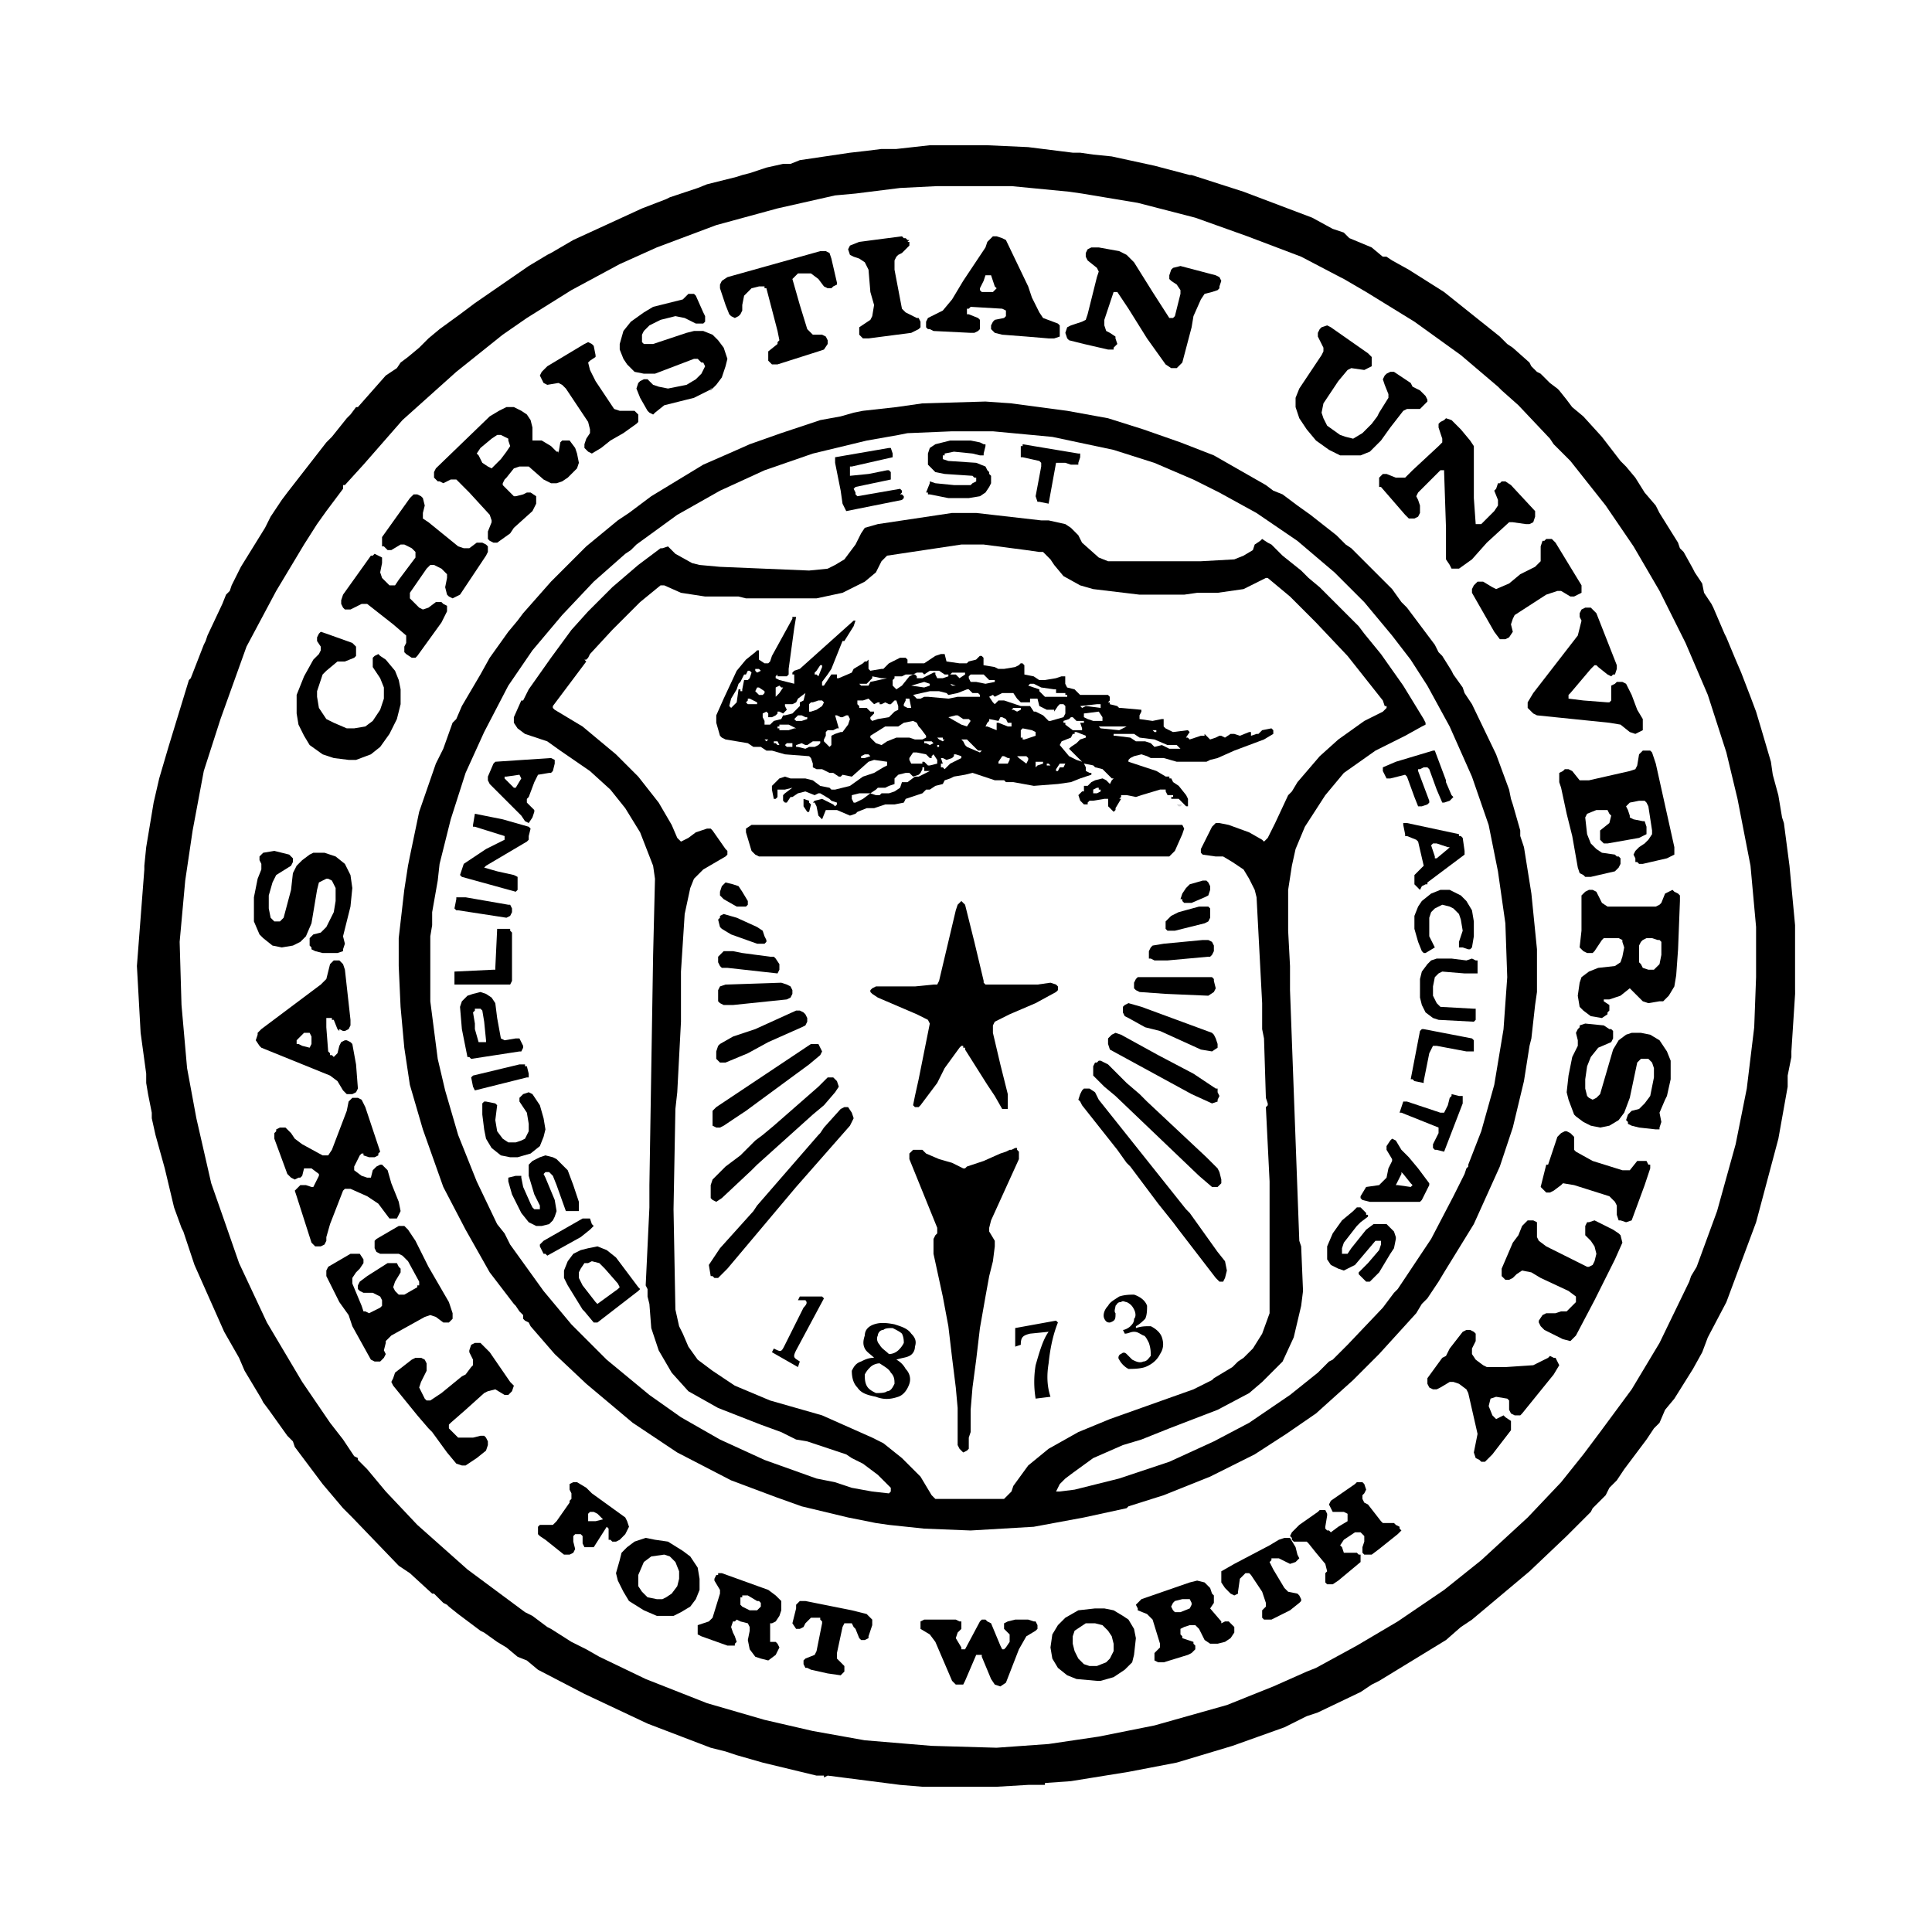
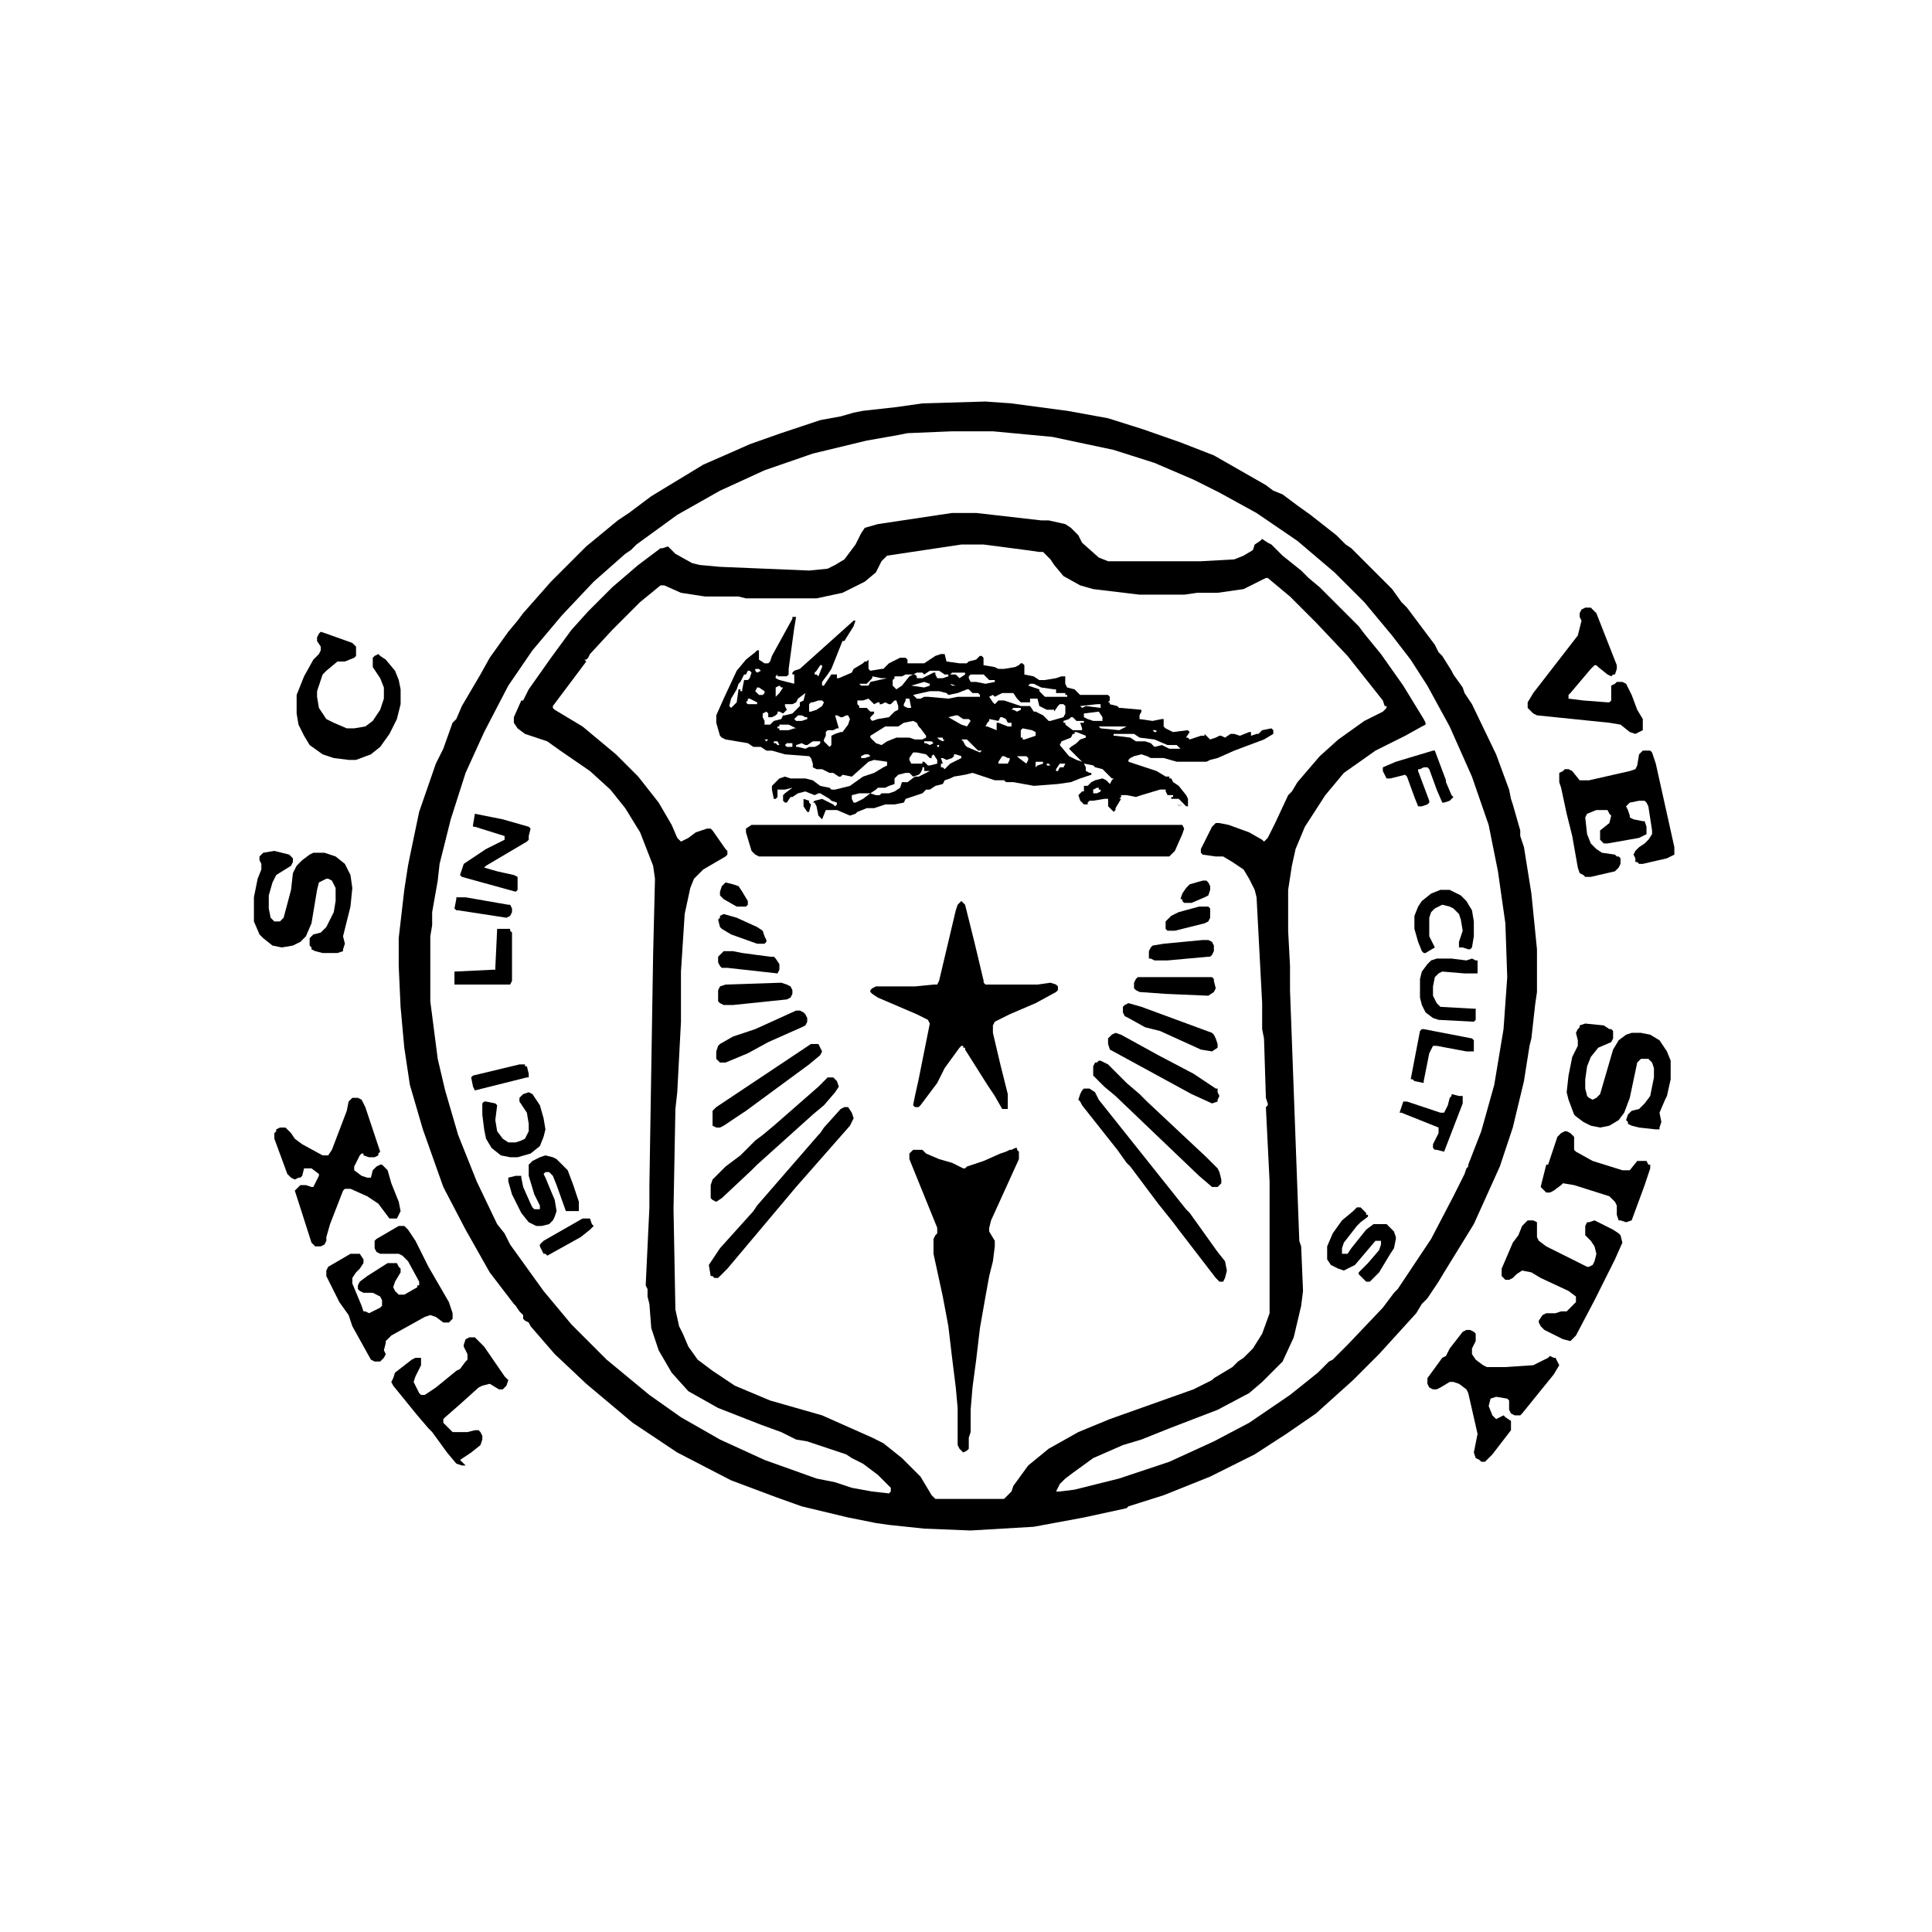
<svg xmlns="http://www.w3.org/2000/svg" width="2500" height="2500" viewBox="0 0 192.756 192.756">
  <g fill-rule="evenodd" clip-rule="evenodd">
-     <path fill="#fff" d="M0 0h192.756v192.756H0V0z" />
-     <path d="M99.805 168.256l-.555-.186-.371-.554-.926-2.225v-.184H97.396l-1.11 2.592-.186.371h-.741l-.37-.371-1.668-3.888-.555-.743-.927-.554V161.771l.37-.183h3.15l.371.183h.185v.743l-.371.369-.185.556.556.926v.186h.371l1.482-2.78.185-.183h.369l.186.183.371.186.926 2.223.185.371h.186l.185-.186.371-.554V163.068l-.556-.554V161.957l.371-.186.74-.183h1.297l.557.183h.183l.186.372v.371l-.186.185-.926.555-.74 1.297-1.297 3.334-.556.371zM83.874 167.145l-1.297-.186-1.667-.371-.371-.184h-.185l-.186-.371v-.371l.186-.185.926-.37.185-.371.556-2.779v-.186l-.186-.183v-.186h-.925l-.556.555-.186.371-.37.186h-.37l-.371-.557.371-1.482v-.37l.37-.371h.556l4.631.926 1.482.371.185.186.371.371v.555l-.371 1.111v.185l-.37.186h-.37l-.186-.186-.371-.925-.185-.186-.185-.371H84.244l-.185.371-.556 2.594v.555l.371.371.37.371v.554l-.37.372zM126.852 161.588H126.111l-.185-.186v-.742l.371-.369v-.371l-.371-1.111-1.112-1.668-.185-.186h-.371l-.369.371-.186.186-.185 1.297v.185l-.372.184-.371-.184-.554-.556-.371-.557v-1.111l1.296-.741 3.52-1.851.928-.557.554-.185h.557l.555.925.185.743.186.371-.186.183-.185.186-.555.185-1.111-.554h-.742v.183l-.186.186.371.74 1.111 1.854.372.371.925.185.186.184.185.371v.185l-.185.186-.926.74-1.853.928zM132.965 158.066h-.555l-.185-.185v-.926l.185-.185-.185-.741-.928-1.111-.74-.926-.186-.185H129.074l-.183-.186v-.185l-.186-.186.186-.371.74-.74 1.851-1.297.186-.186H132.225l.185.371v.186l-.185 1.111v.186l.185.185h.184l.185.184.742-.555.926-.554v-.743l-.371-.185h-1.111l-.186-.369-.185-.371.185-.372 2.409-1.668.185-.183H135.93l.185.183.186.557-.186.371-.185.186v.369l.185.371.369.186 1.297 1.668.186.183h1.111l.186.186.371.185v.186l.185.185-.371.369-1.853 1.483-.741.557h-.74l-.185-.186v-.557l.185-.554v-.557l-.185-.186-.186-.185h-.556l-1.112.742-.369.557.184.183.185.557H135.373l.186.186h.185v.74l-2.223 1.853-.556.369z" />
-     <path d="M179.094 98.787v-6.484l-.557-5.928-.557-4.261-.184-.556-.371-2.223-.555-2.038-.186-1.297-.926-3.149-.555-1.853-.557-1.481-.926-2.409-.557-1.296-.926-2.224-.186-.37-1.111-2.594-.186-.37-.74-1.111-.186-.927-.74-1.111-.186-.371-.926-1.667-.371-.37-.186-.556-1.852-2.964-.371-.741-1.111-1.297-.926-1.482-.928-1.111-.555-.556-1.854-2.408-1.852-2.038-1.111-.926-.557-.741-.74-.927-.186-.185-.74-.556-.928-.927-.369-.185-.557-.556-.186-.371-1.668-1.482-.555-.371-.74-.741-5.559-4.445-3.52-2.224-1.668-.926-.555-.371h-.371l-1.111-.926-2.223-.926-.557-.556-1.111-.371-2.037-1.112-6.855-2.593-5.186-1.667h-.186l-3.52-.927-4.262-.926-1.852-.186-1.297-.186h-.742l-4.445-.556-4.076-.185h-5.743l-3.334.371h-1.482l-1.482.186-1.659.188-5.002.741-.926.371h-.741l-1.667.371-1.667.556-.741.186-.556.183-2.964.741-.927.371-2.778.926-.371.185-2.408.926-6.854 3.149-2.223 1.297-.37.185-1.853 1.112-5.372 3.705-1.482 1.111-2.038 1.482-1.111.926-.926.926-1.112.926-.741.556-.371.556-1.111.741-2.779 3.149h-.185l-.556.741-.371.371-1.482 1.853-.555.556-3.891 5.002-.556.741-1.111 1.667-.556 1.111-2.408 3.891-.186.37-.741 1.482-.186.556-.37.37-.371.927-1.482 3.149-.185.555-.186.371-1.297 3.335-.185.185-2.038 6.669-.926 3.149-.556 2.409-.741 4.446-.186 1.853v.371l-.185 2.408-.556 7.226.371 6.668.556 4.076v.926l.186 1.111.37 1.854v.555l.371 1.668.926 3.334.926 3.891.741 2.037.186.371 1.111 3.334 2.964 6.67 1.482 2.594.556 1.297 1.667 2.777.186.371.556.742 1.853 2.592.556.557.186.555 2.779 3.705 2.038 2.41.926.926 4.631 4.816 1.111.74 2.223 2.039h.185l.927.926.37.186.186.186.926.74 2.223 1.668.371.184 1.297.928.926.555 1.111.926.926.371 1.111.926L58.31 169l6.298 2.965 6.298 2.408 1.482.371 1.111.369 2.594.742 5.372 1.297h.741v.186l.371-.186 7.225.926 2.223.186h7.411l3.148-.186H104.252v-.186l2.594-.186 5.742-.926 4.816-.926 5.557-1.668 5.188-1.852 2.223-1.111 1.111-.371 4.262-2.037 1.111-.742.74-.371 6.67-4.074 1.482-1.297 1.111-.74 5.742-4.818 3.705-3.52 2.408-2.408.186-.369.186-.186 1.111-1.111.371-.742.74-.74.74-1.111 2.225-2.965.74-1.111.557-.557.555-1.295.926-1.113 1.854-2.963.926-1.668.557-1.482 1.852-3.52 2.965-7.965 2.223-8.336.926-5.188v-1.111l.371-1.854v-.558l.371-5.742v-.371h-.002zm-4.076 3.705l-.742 6.113-1.111 5.557-1.852 6.67-2.037 5.557-.557.928-.186.555-2.963 6.113-2.779 4.631-3.148 4.262-1.668 2.223-2.223 2.779-3.336 3.52-4.631 4.26-3.705 2.965-4.631 3.148-4.076 2.408-4.076 2.225-.926.369-3.334 1.482-4.631 1.854-7.225 2.037-5.559 1.111-5.002.74-5.186.371-6.485-.186-6.669-.555-5.187-.928-4.816-1.111-5.743-1.666-6.113-2.408-4.631-2.225-1.297-.74-1.482-.74-2.038-1.297-.37-.186-1.482-1.111-.741-.371-5.742-4.262-5.002-4.445-3.149-3.334-1.853-2.223-.371-.371-.556-.557v-.184l-.371-.186-1.111-1.668-1.297-1.668-2.778-4.074-3.52-5.928-2.779-5.928-1.482-4.262-1.297-3.705-1.482-6.484-.926-5.002-.556-6.297-.185-6.299.556-6.114.741-5.001 1.111-5.928L22 71.74l2.593-7.225 2.964-5.558 2.779-4.631 1.297-2.038.926-1.297 1.667-2.223v-.371h.185l1.853-2.038 3.89-4.446 5.373-4.817 4.631-3.705 2.408-1.667 4.446-2.779 4.816-2.594 3.705-1.667 5.928-2.224 6.113-1.667 5.743-1.297 2.038-.185 4.446-.556 3.705-.185h7.409l5.744.556 1.297.186 5.557.926 5.742 1.482 5.188 1.853 5.373 2.037 3.891 2.038.369.186 2.225 1.297 4.816 2.964 4.631 3.334 3.705 3.149.369.37 1.668 1.482 3.15 3.335.369.555 1.668 1.667 3.52 4.446 2.779 4.075 2.594 4.446 2.594 5.187 2.223 5.187 1.852 5.743 1.111 4.631 1.297 6.669.557 6.113v5.002l-.186 5.006z" />
-     <path d="M152.047 84.522l-.371-1.111v-.556l-.742-2.594-.184-.556-.186-.926-1.297-3.52-2.408-5.002-.74-1.112-.186-.556-.928-1.296-.184-.371-.928-1.482-.369-.37-.371-.741-2.779-3.705-.555-.556-.928-1.297-4.074-4.075-.557-.371-.926-.926-2.594-2.038-1.297-.926-.74-.556-.742-.555-.926-.371-.74-.556-5.188-2.964-3.334-1.297-3.705-1.297-3.52-1.111-4.076-.741-5.559-.741-2.594-.185-6.297.185-2.594.371-3.335.37-.926.186-1.297.371-2.038.371-3.89 1.297-3.149 1.111-1.667.741-2.964 1.297-5.187 3.149-2.223 1.667-1.112.741-3.149 2.594-1.297 1.297-1.296 1.297-.927.926-2.778 3.149-.556.741-.926 1.111-1.853 2.594-.926 1.667-1.852 3.149-.556 1.297-.371.371-.926 2.593-.741 1.482-1.667 4.816-.927 4.446-.185.926-.371 2.408-.556 4.816V96.378l.185 4.074.371 4.076.556 3.705 1.297 4.445 2.038 5.744 2.223 4.26 2.408 4.262 2.409 3.148.185.186.371.557.371.369v.371l.185.186.371.186.185.369 2.408 2.779 3.149 2.965 4.631 3.889 4.446 2.965 5.372 2.779 4.446 1.666 2.594.928 4.631 1.111 2.778.555 1.297.186 3.52.371 4.632.186 6.299-.371 5-.926 4.262-.926.186-.186 3.52-1.111 4.631-1.854 4.447-2.223 3.148-2.037 2.963-2.039 3.707-3.334 2.592-2.594 3.705-4.076.557-.926.555-.555.742-1.113.371-.555.555-.926 2.965-4.816 2.594-5.744 1.295-3.889 1.113-4.633.555-3.52.186-.74.371-3.334.186-1.297V94.71l-.557-5.558-.74-4.63zm-49.463 61.689l-1.482 2.037-.186.557-.555.555-.186.186H93.32l-.371-.369-1.111-1.854-1.853-1.852-1.853-1.482-1.111-.557-5.002-2.223-5.187-1.482-3.52-1.48-2.223-1.482-1.482-1.111-.926-1.297-.556-1.297-.371-.742-.37-1.666-.186-10.004.186-10.004.186-1.668.37-7.039v-5.002l.371-5.743.556-2.593.371-.926.926-.926 2.223-1.297.185-.185v-.371l-.185-.185-1.297-1.853-.186-.186h-.37l-1.112.371-.741.556-.741.37-.186-.185-.185-.185-.556-1.297-1.297-2.223-2.038-2.593-2.223-2.223-3.335-2.779-2.779-1.667-.185-.185v-.186l.556-.741 2.779-3.705-.185-.185h.185l.185-.186.185-.371 2.223-2.408 2.779-2.779 2.038-1.667h.371l1.667.742 2.408.37h3.334l.741.185h7.04l2.594-.555 2.223-1.112 1.111-.926.556-1.111.556-.556 7.41-1.111h2.224l4.26.556 1.297.185h.371l.74.741.371.556.926 1.111 1.668.926 1.297.371 4.631.556h4.445l1.297-.185h2.039l2.592-.371 2.225-1.111h.186l2.223 1.853.186.185 2.406 2.409 3.15 3.334 3.52 4.446.186.556h.186v.186l-.371.37-1.852.927-2.594 1.852-1.854 1.667-2.223 2.593-.555.926-.371.371-1.297 2.779-.74 1.482-.186.185-.186.185-.186-.185-1.297-.741-2.037-.741-.928-.186h-.369l-.371.371-.926 1.853-.186.371v.37l.186.186 1.297.185h.74l.926.556 1.111.741.557.926.557 1.111.184.741.557 10.56v2.592l.186.928.186 5.928.186.557v.184l-.186.186.369 7.41v13.153l-.74 2.039-.925 1.477-.928.926-.555.371-.557.555-1.852 1.111-.186.186-1.852.926-8.338 2.965-3.148 1.297-2.965 1.666-2.035 1.667zm47.424-43.535l-.926 5.559-1.297 4.631-1.297 3.334v.186l-.186.186-.184.557-1.113 2.223-2.223 4.26-3.334 5.002-.371.371-1.111 1.482-3.52 3.705-1.482 1.482-.371.186-1.111 1.111-2.777 2.223-4.076 2.777-3.52 1.854-4.447 2.037-5 1.668-4.447 1.111-1.482.186h-.369l.369-.742.557-.555.74-.557 2.039-1.48 2.963-1.297 1.854-.557.926-.371 1.852-.74 4.818-1.852 3.148-1.668 1.297-1.111 2.037-2.037 1.111-2.41.742-3.148.186-1.482-.186-4.445-.186-.557-.926-25.008v-2.408l-.186-3.521v-4.076l.371-2.408.369-1.667.928-2.223 2.037-3.149 1.852-2.223 3.15-2.223.74-.371 2.223-1.111 1.668-.927.371-.185v-.188l-.186-.371-2.039-3.334-2.223-3.149-1.666-2.038-.557-.741-3.891-3.89-1.111-.927-.74-.741-1.854-1.482-1.111-1.111-.369-.185-.557-.371-.186.186-.555.371-.183.555-.928.555-.926.371-3.334.186h-9.262l-.928-.371-1.666-1.482-.371-.741-.74-.741-.557-.37-1.668-.371h-.74l-6.484-.741h-2.408l-7.41 1.112-1.297.37-.37.556-.556 1.112-1.111 1.482-.926.556-.741.371-1.853.185-8.892-.37-2.038-.186-.741-.185-1.667-.926-.556-.556-.186-.186-.556.186h-.186l-2.223 1.667-2.594 2.224-.37.37-2.038 2.038-1.667 1.853-2.038 2.779-2.223 3.149-.556 1.111h-.183l-.741 1.667v.556l.37.556.741.555 2.224.741 1.297.926 2.963 2.038 2.038 1.853 1.482 1.853 1.482 2.409 1.297 3.334.186 1.297-.186 7.596-.371 22.971v2.223l-.37 7.781.185.369v.742l.185.74.186 2.408.741 2.223 1.297 2.225 1.667 1.852 2.964 1.668 4.261 1.666 2.038.742 1.482.74 1.111.186 3.891 1.297.556.371 1.111.555 1.482 1.111 1.297 1.297v.371l-.186.186-1.667-.186-2.038-.371-1.667-.555-1.853-.371-5.187-1.854-4.446-2.037-3.891-2.223-3.149-2.223-4.261-3.52-3.52-3.521-2.779-3.334-3.334-4.631-.556-1.111-.741-.926-2.038-4.262-1.852-4.631-1.297-4.445-.741-3.15-.741-5.742v-6.484l.185-1.111v-1.297l.556-3.149.185-1.667 1.112-4.446 1.481-4.631 1.853-4.076 2.408-4.631 2.408-3.52 2.964-3.52 3.149-3.334 3.149-2.779.556-.37.555-.556 4.076-2.964 4.261-2.408 4.446-2.038 4.816-1.667 5.373-1.296 3.149-.556.926-.185 4.446-.186h4.076l5.928.556 6.113 1.297 4.076 1.297 3.891 1.667 1.852.926.74.371 3.705 2.038 4.076 2.779 3.705 3.149 2.965 2.964 2.777 3.335 1.854 2.408 1.666 2.593 2.225 4.075 2.223 5.002 1.666 4.816.928 4.631.74 5.187.186 5.373-.37 5.182zM46.453 146.211h-.37l-.557-.186-.926-1.111-1.482-2.037-.37-.371-1.112-1.297-2.408-2.963-.186-.371.186-.371.185-.555 1.668-1.297.37-.185h.556l.37.185.185.369v.743l-.555 1.111-.185.555.185.371.37.74.185.186h.371l1.111-.741 2.039-1.668.37-.185.555-.74.185-.186v-.555l-.37-.742v-.185l.185-.555.371-.186h.556l.926.926 2.038 2.965.184.186.187.185-.187.555-.184.185-.186.186h-.37l-.926-.557-.741.186-.371.185-1.852 1.668-1.482 1.295-.185.186v.371l.37.371.556.555h1.481l.742-.186h.37l.185.186.186.371v.371l-.186.555-.926.742-1.111.74zM148.156 145.84h-.371l-.185-.186-.37-.183-.185-.557.371-1.852-.928-4.076-.185-.371-.741-.554-.556-.186h-.369l-.928.555-.369.185h-.371l-.371-.185-.186-.369v-.557l1.483-2.037.371-.186.371-.74 1.297-1.668.369-.185h.371l.371.185.185.186v.74l-.371.742v.555l.371.556.741.555.371.186h1.851l2.78-.186.371-.186 1.111-.554.186-.186.369.186h.185l.186.371.185.369-.556.926-3.149 3.89-.185.186h-.557l-.369-.186-.186-.369v-.927l-.185-.186-1.111-.184-.557.184-.186.742.371.926.186.186.186.185.74-.371.185.186.557.371v.925l-1.854 2.409-.74.74z" />
+     <path d="M152.047 84.522l-.371-1.111v-.556l-.742-2.594-.184-.556-.186-.926-1.297-3.52-2.408-5.002-.74-1.112-.186-.556-.928-1.296-.184-.371-.928-1.482-.369-.37-.371-.741-2.779-3.705-.555-.556-.928-1.297-4.074-4.075-.557-.371-.926-.926-2.594-2.038-1.297-.926-.74-.556-.742-.555-.926-.371-.74-.556-5.188-2.964-3.334-1.297-3.705-1.297-3.52-1.111-4.076-.741-5.559-.741-2.594-.185-6.297.185-2.594.371-3.335.37-.926.186-1.297.371-2.038.371-3.89 1.297-3.149 1.111-1.667.741-2.964 1.297-5.187 3.149-2.223 1.667-1.112.741-3.149 2.594-1.297 1.297-1.296 1.297-.927.926-2.778 3.149-.556.741-.926 1.111-1.853 2.594-.926 1.667-1.852 3.149-.556 1.297-.371.371-.926 2.593-.741 1.482-1.667 4.816-.927 4.446-.185.926-.371 2.408-.556 4.816V96.378l.185 4.074.371 4.076.556 3.705 1.297 4.445 2.038 5.744 2.223 4.26 2.408 4.262 2.409 3.148.185.186.371.557.371.369v.371l.185.186.371.186.185.369 2.408 2.779 3.149 2.965 4.631 3.889 4.446 2.965 5.372 2.779 4.446 1.666 2.594.928 4.631 1.111 2.778.555 1.297.186 3.52.371 4.632.186 6.299-.371 5-.926 4.262-.926.186-.186 3.52-1.111 4.631-1.854 4.447-2.223 3.148-2.037 2.963-2.039 3.707-3.334 2.592-2.594 3.705-4.076.557-.926.555-.555.742-1.113.371-.555.555-.926 2.965-4.816 2.594-5.744 1.295-3.889 1.113-4.633.555-3.52.186-.74.371-3.334.186-1.297V94.71l-.557-5.558-.74-4.63zm-49.463 61.689l-1.482 2.037-.186.557-.555.555-.186.186H93.32l-.371-.369-1.111-1.854-1.853-1.852-1.853-1.482-1.111-.557-5.002-2.223-5.187-1.482-3.52-1.48-2.223-1.482-1.482-1.111-.926-1.297-.556-1.297-.371-.742-.37-1.666-.186-10.004.186-10.004.186-1.668.37-7.039v-5.002l.371-5.743.556-2.593.371-.926.926-.926 2.223-1.297.185-.185v-.371l-.185-.185-1.297-1.853-.186-.186h-.37l-1.112.371-.741.556-.741.37-.186-.185-.185-.185-.556-1.297-1.297-2.223-2.038-2.593-2.223-2.223-3.335-2.779-2.779-1.667-.185-.185v-.186l.556-.741 2.779-3.705-.185-.185h.185l.185-.186.185-.371 2.223-2.408 2.779-2.779 2.038-1.667h.371l1.667.742 2.408.37h3.334l.741.185h7.04l2.594-.555 2.223-1.112 1.111-.926.556-1.111.556-.556 7.41-1.111h2.224l4.26.556 1.297.185h.371l.74.741.371.556.926 1.111 1.668.926 1.297.371 4.631.556h4.445l1.297-.185h2.039l2.592-.371 2.225-1.111h.186l2.223 1.853.186.185 2.406 2.409 3.15 3.334 3.52 4.446.186.556h.186v.186l-.371.37-1.852.927-2.594 1.852-1.854 1.667-2.223 2.593-.555.926-.371.371-1.297 2.779-.74 1.482-.186.185-.186.185-.186-.185-1.297-.741-2.037-.741-.928-.186h-.369l-.371.371-.926 1.853-.186.371v.37l.186.186 1.297.185h.74l.926.556 1.111.741.557.926.557 1.111.184.741.557 10.56v2.592l.186.928.186 5.928.186.557v.184l-.186.186.369 7.41v13.153l-.74 2.039-.925 1.477-.928.926-.555.371-.557.555-1.852 1.111-.186.186-1.852.926-8.338 2.965-3.148 1.297-2.965 1.666-2.035 1.667zm47.424-43.535l-.926 5.559-1.297 4.631-1.297 3.334v.186l-.186.186-.184.557-1.113 2.223-2.223 4.26-3.334 5.002-.371.371-1.111 1.482-3.52 3.705-1.482 1.482-.371.186-1.111 1.111-2.777 2.223-4.076 2.777-3.52 1.854-4.447 2.037-5 1.668-4.447 1.111-1.482.186h-.369l.369-.742.557-.555.74-.557 2.039-1.48 2.963-1.297 1.854-.557.926-.371 1.852-.74 4.818-1.852 3.148-1.668 1.297-1.111 2.037-2.037 1.111-2.41.742-3.148.186-1.482-.186-4.445-.186-.557-.926-25.008v-2.408l-.186-3.521v-4.076l.371-2.408.369-1.667.928-2.223 2.037-3.149 1.852-2.223 3.15-2.223.74-.371 2.223-1.111 1.668-.927.371-.185v-.188l-.186-.371-2.039-3.334-2.223-3.149-1.666-2.038-.557-.741-3.891-3.89-1.111-.927-.74-.741-1.854-1.482-1.111-1.111-.369-.185-.557-.371-.186.186-.555.371-.183.555-.928.555-.926.371-3.334.186h-9.262l-.928-.371-1.666-1.482-.371-.741-.74-.741-.557-.37-1.668-.371h-.74l-6.484-.741h-2.408l-7.41 1.112-1.297.37-.37.556-.556 1.112-1.111 1.482-.926.556-.741.371-1.853.185-8.892-.37-2.038-.186-.741-.185-1.667-.926-.556-.556-.186-.186-.556.186h-.186l-2.223 1.667-2.594 2.224-.37.37-2.038 2.038-1.667 1.853-2.038 2.779-2.223 3.149-.556 1.111h-.183l-.741 1.667v.556l.37.556.741.555 2.224.741 1.297.926 2.963 2.038 2.038 1.853 1.482 1.853 1.482 2.409 1.297 3.334.186 1.297-.186 7.596-.371 22.971v2.223l-.37 7.781.185.369v.742l.185.74.186 2.408.741 2.223 1.297 2.225 1.667 1.852 2.964 1.668 4.261 1.666 2.038.742 1.482.74 1.111.186 3.891 1.297.556.371 1.111.555 1.482 1.111 1.297 1.297v.371l-.186.186-1.667-.186-2.038-.371-1.667-.555-1.853-.371-5.187-1.854-4.446-2.037-3.891-2.223-3.149-2.223-4.261-3.52-3.52-3.521-2.779-3.334-3.334-4.631-.556-1.111-.741-.926-2.038-4.262-1.852-4.631-1.297-4.445-.741-3.15-.741-5.742v-6.484l.185-1.111v-1.297l.556-3.149.185-1.667 1.112-4.446 1.481-4.631 1.853-4.076 2.408-4.631 2.408-3.52 2.964-3.52 3.149-3.334 3.149-2.779.556-.37.555-.556 4.076-2.964 4.261-2.408 4.446-2.038 4.816-1.667 5.373-1.296 3.149-.556.926-.185 4.446-.186h4.076l5.928.556 6.113 1.297 4.076 1.297 3.891 1.667 1.852.926.74.371 3.705 2.038 4.076 2.779 3.705 3.149 2.965 2.964 2.777 3.335 1.854 2.408 1.666 2.593 2.225 4.075 2.223 5.002 1.666 4.816.928 4.631.74 5.187.186 5.373-.37 5.182zM46.453 146.211h-.37l-.557-.186-.926-1.111-1.482-2.037-.37-.371-1.112-1.297-2.408-2.963-.186-.371.186-.371.185-.555 1.668-1.297.37-.185h.556v.743l-.555 1.111-.185.555.185.371.37.74.185.186h.371l1.111-.741 2.039-1.668.37-.185.555-.74.185-.186v-.555l-.37-.742v-.185l.185-.555.371-.186h.556l.926.926 2.038 2.965.184.186.187.185-.187.555-.184.185-.186.186h-.37l-.926-.557-.741.186-.371.185-1.852 1.668-1.482 1.295-.185.186v.371l.37.371.556.555h1.481l.742-.186h.37l.185.186.186.371v.371l-.186.555-.926.742-1.111.74zM148.156 145.84h-.371l-.185-.186-.37-.183-.185-.557.371-1.852-.928-4.076-.185-.371-.741-.554-.556-.186h-.369l-.928.555-.369.185h-.371l-.371-.185-.186-.369v-.557l1.483-2.037.371-.186.371-.74 1.297-1.668.369-.185h.371l.371.185.185.186v.74l-.371.742v.555l.371.556.741.555.371.186h1.851l2.78-.186.371-.186 1.111-.554.186-.186.369.186h.185l.186.371.185.369-.556.926-3.149 3.89-.185.186h-.557l-.369-.186-.186-.369v-.927l-.185-.186-1.111-.184-.557.184-.186.742.371.926.186.186.186.185.74-.371.185.186.557.371v.925l-1.854 2.409-.74.74z" />
    <path d="M96.656 144.543l-.185.186-.371.185-.185-.185-.185-.186-.186-.369v-3.705l-.185-2.039-.37-2.963-.371-3.151-.556-2.962-.926-4.262v-1.483l.185-.369.186-.185V122.498l-2.779-6.853V115.088l.185-.184.186-.185h.926l.37.369 1.297.557 1.297.371.37.183.741.371h.186l.185-.185 1.668-.555 1.666-.742.556-.184.371-.185h.184l.371-.186h.186v.186l.185.185v.741l-2.779 6.113-.186.74v.371l.557.926V124.352l-.186 1.482-.371 1.482-.371 2.038-.554 3.148-.372 3.15-.369 2.778-.186 2.224v2.223l-.185.555v1.111zM37.931 135.838h-.556l-.371-.186-1.852-3.336-.37-1.111-.927-1.297-1.296-2.592v-.556l.185-.371 2.223-1.297h.927l.37.556v.372l-.37.554-.371.371-.371.555v.557l.927 2.222.185.557h.185l.371.184.37-.184.741-.371.186-.186v-.556l-.186-.369-.37-.186-.371-.186h-.926l-.37-.185-.186-.186v-.369l.186-.371.74-.555 2.038-1.296H39.598l.186.369.185.185v.371l-.556.926-.185.555.185.371.185.185.186.186H40.339l1.297-.742v-.184h.186v-.371l-1.112-2.037-.556-.557-.37-.185H37.931l-.37-.186-.186-.369v-.742l.186-.186 2.223-1.295h.555l.371.37.741 1.111 1.297 2.594 2.038 3.519.37 1.112v.556l-.185.186-.185.185h-.556l-.741-.556-.556-.186-.556.186-3.335 1.853-.555.555v.185l-.186.741.186.371-.186.371-.37.371zM156.678 133.799l-.74-.186-1.854-.925-.371-.372-.186-.369v-.185l.371-.557.372-.185h.925l.557-.184h.555l.556-.557.369-.371v-.554l-.74-.557-2.779-1.297-.926-.555-.926-.185-.556.369-.371.371-.37.186h-.371l-.185-.186-.186-.184v-.742l1.112-2.594.556-.74.371-.926.369-.371.186-.185H152.973l.371.185v1.483l.183.369.743.557 3.705 1.851.371.186h.183l.371-.186.186-.369.185-.742-.185-.74-.371-.557-.555-.555v-.926l.186-.371h.183l.557-.185 1.852.926.556.371.186.185.185.74-.742 1.668-2.037 4.075-1.854 3.521-.554.555zM135.004 120.832l.369-.371h.371l.557.557v.183h.183v.186l-.74.556-.371.371-1.297 1.666-.185.557V125.092h.556l.371-.555 1.483-1.853.74-.555H138.338l.555.555.185.185.186.557v.183l-.186.928-.369.555-1.113 1.853-.926.926h-.369l-.557-.555-.185-.187v-.184l.185-.185.74-.74 1.112-1.297.185-.557v-.371h-.554l-2.039 2.408-.741.371-.371.186-.555-.186-.742-.371-.369-.555v-1.296l.555-1.297.926-1.297 1.113-.926zM122.035 127.871h-.371l-.369-.371-3.705-4.816-.557-.741-1.482-1.853-2.778-3.705-.371-.369-.925-1.297-3.52-4.448-.186-.369-.185-.185.185-.557.186-.369.184-.186h.556l.557.37.369.742 8.707 10.929.371.372 1.852 2.591.927 1.297.741.928.185.926-.185.74-.186.371zM71.647 127.5h-.371l-.185-.184h-.185l-.185-1.113 1.112-1.666 3.334-3.705.37-.557 6.114-7.039.184-.185.371-.555 1.668-1.853.37-.186h.371l.37.557.185.554-.37.743-5.372 6.113-6.855 8.15-.37.371-.556.555zM54.604 125.277l-.186-.185h-.185l-.37-.74v-.186l.37-.371 3.891-2.223h.74l.186.557.185.185-.371.37-.926.742-3.334 1.851zM29.41 113.607v.184-.184l.741.555 2.037 1.111h.556l.37-.554 1.483-3.891.185-.926.185-.185.185-.186h.556l.371.186.37.74 1.297 3.891.185.556-.185.184v.185l-.371.186H36.82l-.556-.186v-.185h-.185l-.185.185-.371.743-.186.369v.371l.742.556.555.184h.37l.186-.74.371-.371.37-.186h.186l.37.371.185.186.37 1.297.742 1.851.185.928-.185.369-.186.371H38.857l-.556-.74-.555-.742-1.112-.74-1.667-.743h-.556l-.185.186-1.297 3.336-.37 1.297v.369l-.185.371-.371.186h-.556l-.37-.372-1.482-4.63-.185-.557.185-.186.185-.183.185-.186h.556l.556.186h.185l.371-.742.185-.37v-.185l-.741-.557H30.336l-.185.742-.186.184h-.185l-.37.186-.371-.186-.371-.369-1.296-3.52v-.556l.185-.186v-.185l.371-.184h.555l.185.184.371.371.371.556zM54.048 122.314h-.555l-.742-.371-.741-.925-.927-1.854-.37-1.297v-.371l.742-.184H52.01v.184l.186.928.741 1.666.185.371.185.185h.556v-.371l-.186-.371-.37-.74-.556-1.852v-1.113l.371-.369.741-.371.555-.186.742.186.37.186 1.112 1.111.555 1.482.556 1.666V120.832h-1.296l-.927-2.594-.37-.926-.371-.371h-.371l-.185.186.185.369.927 2.225.185 1.111-.185.555-.185.371-.371.371-.741.185zM162.234 121.943l-.554-.185h-.186l-.185-.557v-.926l-.186-.371-.555-.554-3.519-1.112-1.111-.185-.186.185-.742.555-.369.186h-.371l-.186-.186-.371-.369.185-.742.372-1.483h.185l.926-2.777.185-.186.186-.185.369-.186h.186l.371.186.185.185.186.186v1.297l.183.185 1.668.926 2.965.926h.74l.741-.926h.927l.186.369h.184v.371l-.555 1.668-1.297 3.52-.557.185zM77.205 112.311h.185-.185l4.446-3.891.555-.557.371-.369h.555l.186.184.185.185.185.557-.37.555-1.112 1.296-1.111.928-5.558 5-.185.186-.371.371-2.964 2.779-.556.369-.37-.183-.185-.186v-1.297l.185-.556 1.297-1.297 1.482-1.112 1.482-1.482.741-.555 1.112-.925zM121.48 118.424h-.556l-1.297-1.112-8.336-7.966-1.111-.926-1.112-1.111v-.926l.186-.371h.184l.185-.186h.186l.742.371 1.851 1.852 1.297 1.111.74.742 5.928 5.557 1.113 1.111.184.371.186.741v.371l-.37.371zM51.64 115.459h-.741l-.926-.186-.927-.74-.556-.926-.185-.927-.185-1.481v-1.111l.185-.186h.185l.927.186.185.183-.185 1.483.185 1.111.556.742.555.37h.742l.555-.186.37-.184.371-.742v-.74l-.185-1.111-.741-1.112v-.371l.371-.371.555-.185.371.185.741 1.111.37 1.297.185 1.112-.185.742-.37.926-.926.74-1.297.371zM144.08 114.904l-.74-.185h-.186l-.185-.186v-.371l.556-1.111V112.496l-3.705-1.482h-.185l.185-.557.184-.555h.371l3.334 1.112h.371l.371-.743.186-.74.185-.185v-.186l.74.186h.372v.742l-1.854 4.816zM157.232 111.383l-.183-.184-.557-1.482-.185-.742.185-1.666.371-1.854.555-1.111v-.555l-.186-.742.186-.371.186-.184v-.185l.556-.186 1.852.186.556.369h.184l.186.185V103.604l-.186.369-1.295.556-.742.926-.369.928-.186 1.295v.927l.186.741.183.185.371.186.371-.186.372-.371 1.295-4.445.556-.926.74-.557.557-.185h.926l.926.185.927.557.741 1.111.371.926v1.852l-.371 1.668-.186.371-.555 1.297.184.925-.184.557v.184h-.371l-1.668-.184-.74-.185-.371-.186v-.186l-.186-.185.186-.555.371-.371.74-.185.557-.555.555-.742.371-1.852v-.928l-.186-.554-.369-.371h-.742l-.371.371-.741 3.519-.556 1.483-.555.74-.926.557-.925.185-.928-.185-.74-.372-.743-.556zM73.685 108.975v.185-.185l.555-.37 1.668-1.111 2.779-1.853 2.223-1.483H81.651l.184.371.186.371-.186.37-1.111.927-6.298 4.631-1.112.74-1.111.743-.37.185h-.372l-.37-.185v-1.483l.37-.371 2.224-1.482zM120.924 110.088l-2.037-.928-8.153-4.445-.183-.557v-.554l.183-.186.186-.186.371-.185.555.185 3.705 2.038 3.521 1.853 2.223 1.482h.185v.37l.184.371-.184.371v.185l-.556.186zM100.547 110.643H99.99l-.74-1.297-.742-1.112-2.222-3.519v-.186H96.1v-.185h-.185l-.185.185-1.482 2.037-.741 1.483-1.668 2.222-.185.186h-.37l-.185-.186.185-.925.37-1.668 1.112-5.557-.185-.371-1.112-.555-3.89-1.668-.556-.369-.186-.185v-.186l.186-.185.37-.186h3.891l1.852-.186h.371l.185-.369 1.667-7.04.185-.556.186-.185.185-.185.185.185.186.185.37 1.482.555 2.223.928 3.891v.184l.183.185H103.51l1.297-.185.556.185.186.186v.371l-.186.186-2.039 1.111-2.592 1.111-1.482.741-.186.371v.74l.741 3.15.742 2.963v1.483zM47.379 108.791l-.186-.371-.185-.926.185-.185 4.632-1.112H52.38v.186h.186l.185.74v.371h-.185l-5.187 1.297zM142.043 108.049l-.926-.186-.185-.185h-.186l.926-4.817.185-.185h.186l4.816.928.186.185v1.111h-.742l-2.963-.556h-.371l-.371.742-.555 2.777v.186zM72.388 106.012h-.555l-.186-.186-.186-.185v-.741l.186-.556.186-.186 1.296-.74 2.223-.742 4.076-1.852h.37l.37.186.186.185.185.371v.37l-.185.371-.371.185-3.335 1.481-2.037 1.113-2.223.926zM120.924 104.9l-1.112-.185-4.076-1.854-1.482-.369-1.666-.926-.371-.185-.186-.371V100.453l.186-.183.371-.186 1.297.369 7.039 2.594.185.185.186.372.185.554v.371l-.556.371zM147.045 101.936l-3.52-.186-.556-.184-.74-.556-.372-.74-.185-.743v-1.851l.185-.742.555-.741.371-.37.557-.186h1.482l1.481.186.556-.186.371.186h.186v1.296h-1.297l-2.224-.185-.37.185-.371.371-.185.926v.926l.371.742.185.186.184.183 3.336.186h.185V101.75l-.185.186zM73.129 100.27h-.926l-.37-.186-.186-.186V98.787l.186-.371.555-.186 5.557-.185.556.185.371.186.185.371v.371l-.185.369-.371.186-5.372.557zM120.553 99.342l-4.26-.184-2.594-.185-.371-.186-.185-.185v-.557l.185-.369.186-.186h7.41l.185.186v.185l.186.741-.186.371-.556.369zM50.899 98.23h-5.558v-1.296l3.89-.186h.186v-.185l.185-3.89h1.297v.185l.184.185v4.818l-.184.369zM77.575 97.119l-5.002-.556h-.556l-.184-.184-.186-.371v-.556l.186-.185.37-.371h.926l.926.186 2.779.37h.371l.185.185.37.556V96.748l-.185.371zM116.479 95.823h-1.297l-.371-.186h-.186v-.741l.186-.37.185-.186 1.111-.185 3.891-.37h.555l.371.185.185.37v.556l-.185.371-.186.185h-.185l-4.074.371zM142.229 95.082h-.186l-.186-.186-.371-.926-.369-1.297v-1.297l.369-.926.371-.555.926-.742.926-.37h.928l1.111.556.555.556.556.926.186 1.111v1.482l-.186 1.112-.185.185h-.186l-.554-.185h-.372v-.556l.372-1.112-.186-1.111-.186-.556-.556-.555-.369-.186-.742-.185-.741.371-.371.37-.185.556v1.852l.556 1.112-.925.556zM33.67 95.082h-1.482l-.741-.186-.37-.185v-.185l-.185-.186v-.741l.37-.37.741-.186.556-.555.741-1.482.185-1.111v-1.297l-.185-.371-.186-.371-.37-.185h-.185l-.371.185-.37.186-.185.741-.556 3.335-.556 1.296-.556.556-.741.37-1.111.186-.926-.186-.927-.741-.37-.37-.556-1.297V89.524l.371-1.853.37-.925v-.557l-.185-.37v-.371l.37-.37 1.112-.185.741.185.741.185.185.185.185.186v.37l-.185.371-1.482.926-.37.741-.371 1.297v1.297l.185.926.371.37h.556l.37-.37.741-2.779.185-1.667.371-.741.556-.556.741-.556.37-.185h1.112l1.111.37.926.741.556 1.112.185 1.297-.185 1.852-.741 2.964.185.741-.185.556v.185l-.556.186zM76.278 94.155h-.741l-2.594-.926-.926-.556-.184-.185-.186-.741.186-.185v-.186l.37-.185 1.297.371 2.037.926.556.37.185.556.185.371v.185l-.185.185zM117.219 92.858h-.74l-.186-.185v-.741l.555-.556.742-.37 2.037-.556h.926l.185.186V91.562l-.185.37-.369.186-2.965.74zM50.528 91.562l-4.816-.741h-.186l-.185-.185.185-.927v-.185h.927l4.26.741h.186l.184.371v.37l-.184.37-.371.186zM74.426 90.45H73.5l-1.297-.741-.37-.37v-.371l.184-.555.186-.186.185-.185.741.185.556.186.37.555.556.927v.37l-.185.185zM118.887 90.08h-.742l-.186-.185v-.186h-.184l.184-.556.371-.555.371-.371 1.297-.371h.369l.186.186.185.371v.37l-.185.556-.369.185-1.297.556zM51.455 88.968l-5.372-1.482-.186-.185.371-1.112.555-.37 1.667-1.111 1.112-.557.741-.37v-.37l-2.964-.927h-.186v-.185l.186-1.111 2.779.556 2.593.74.186.185-.186.742v.37l-.185.185-4.076 2.409-.185.185 1.297.371 1.668.37.37.185V88.783l-.185.185zM158.715 87.486h-.555l-.185-.185-.371-.185-.186-.556-.555-3.149-.556-2.223-.555-2.594-.186-.556v-.926l.372-.185.183-.185h.371l.371.185.741.926h.925l4.076-.926.557-.185.184-.371.185-1.111.371-.371h.741l.185.185.371 1.112 1.852 8.336v.741l-.74.371-2.409.555h-.371l-.185-.185h-.184v-.37l-.185-.371.185-.37.369-.371.557-.371.371-.37.369-.556v-.37l-.369-2.408-.186-.371-.185-.185h-.557l-.926.185-.185.185-.186.186.186.37.185.556v.185l.372.186.925.184h.186l.185.556v.741l-.742.371-3.148.555h-.371l-.186-.185-.183-.185v-.926l.925-.741.184-.741-.184-.185-.185-.371h-1.112l-.925.371-.186.37.186 1.667.369.926.556.557.555.37 1.297.185.186.185h.185l.186.186v.555l-.186.371-.371.371-2.408.555zM77.205 85.448h-1.482l-.371-.185-.371-.37-.555-1.852v-.372l.555-.37H117.959l.186.37-.186.556-.74 1.668-.186.185-.371.37H77.205zM141.857 80.447h-.371l-.369-.927-.742-2.037-.186-.186-.74.186-.74.184h-.371l-.371-.74v-.37l1.297-.557 3.705-1.111h.185l1.112 2.964v.185l.556 1.297.184.185-.184.186-.185.185-.557.185h-.185l-.555-1.297-.742-2.037-.186-.185h-.369l-.371.185h-.186v.185l1.112 2.964v.185l-.186.185-.555.186zM34.782 75.815L33.3 75.63l-1.112-.37-1.296-.927-.556-.926-.556-1.112-.185-1.111v-1.852l.741-1.853.926-1.667.556-.556.185-.371v-.37l-.37-.556v-.371l.185-.37.185-.185.556.185 2.593.927.371.37v.926l-.186.185-.926.371h-.741l-1.111.926-.371.371-.555 1.667v.556l.185 1.111.741 1.112.741.37 1.297.557h.74l1.112-.187.741-.555.741-1.112.37-1.111V68.59l-.37-.925-.741-1.112v-.927l.185-.185.371-.185.185.185.556.371.926 1.111.371.926.185.927v1.482l-.371 1.482-.741 1.482-.926 1.297-.927.741-1.481.555h-.741zM163.162 73.222l-.557-.185-.925-.742-1.112-.185-7.224-.74-.371-.186-.371-.371-.186-.185v-.555l.557-.927 4.445-5.742.186-.741.185-.742-.185-.37v-.37l.185-.371.371-.185H158.715l.185.185.371.371 2.038 5.187v.37l-.186.556h-.185l-.186.185-.369-.185-.926-.741-.186-.185h-.185l-.371.37-2.037 2.408-.186.186v.37l1.483.185 2.408.186h.185l.184-.186v-1.482l.371-.185.186-.185h.556l.369.185.557 1.112.555 1.481.556.927v1.112l-.74.37zM127.037 72.852l-.186-.185-.926.185-.186.185-.186.185h-.186l-.555.186v-.371h-.186l-.926.371-.557-.186h-.371l-.555.371-.371-.185h-.186l-.369.185-.557.185-.186-.185-.186-.185-.184-.186v.186h-.372l-1.111.37-.186-.185h-.186l.371-.556-.186-.185-1.482.185-.74-.37-.186-.186v-.741h-.186l-.926.186-1.297-.186v-.37l.186-.371v-.185l-2.039-.185h-.184l-.186-.186-.742-.185v-.185h-.184l.184-.186v-.37l-.184-.186H107.762l-.557-.556-.74-.186-.186-.37v-.741h-.372l-.555.186-1.111.185h-.557l-.555-.37-.928-.185v-.927l-.184-.186h-.186l-.186.186-.371.185-1.111.185h-.557l-.369-.185-1.111-.185v-.742l-.186-.186h-.186l-.371.371-.741.185-.185.185h-.727l-1.297-.185-.186-.741h-.371l-.556.185-1.112.741h-1.667v-.37l-.185-.186H89.8l-1.112.556-.556.556h-.185l-1.112.186-.185-.186V65.81l-.185.185h-.186l-.186.185-.926.556-.186.371-1.297.556h-.185v-.371h-.556l-.741 1.111h-.185v-.371l.556-.741.371-.556 1.112-2.779h.185l.926-1.482.185-.556h-.182l-5.373 4.816-.556.186-.185.185v.186h.185v.927l-1.482-.371-.371-.185v-.186l.185-.185v.185h.927l.185-.185v-.556l.556-4.075.186-1.112h-.371v.186l-2.038 3.705-.185.556-.186.185h-.37l-.556-.37v-.927h-.186l-.185.186-.926.741-.924 1.113-1.297 2.779-.741 1.667v.741l.371 1.297.185.185.371.185 2.223.371.556.371h.741l.556.371h.556l1.297.371 2.408.185.186.185.185.556v.371l.371.185h.556l.741.371h.37l.556.371h.186l.186-.186.926.186L86.652 76l.556-.185 1.297.185v.371l-.371.186-.926.556-1.112.371-1.296.925-1.482.37h-.371l-.185-.185-.927-.185-.741-.556-.741-.186H78.87l-.556-.185-.556.185-.556.556-.186.186v.37l.186.926h.185l.185-.186V78.778h.741l.741-.185-.741.556-.185.185v.556l.185.185h.186l.37-.556h.186l.556-.37.741-.186.926.371.371-.185h.185l.927.556.185.186.556.185v.185l-.185.186-.186-.186-1.111-.556-.741.186-.185.185h.185l.186.371.186.926.37.371.371-.927h1.112l1.297.556.556-.186.186-.185.926-.371h.741l1.111-.371h.926l.927-.185.185-.371.556-.186 1.112-.37.37-.371h.371l.556-.37.741-.186.185-.371.556-.186.371-.185 1.112-.186.742-.185 2.223.741h.926l.186.185H101.107l2.039.371 2.408-.186 1.297-.186.926-.371 1.111-.37v-.185h-.186l-.371-.186v-.37l-.186-.371.928.185.186.186.74.185.186.185.74.741h.186l-.186.186-.186.371-.369-.371-.371-.186-.74.186-.371.185-.371.371h-.371V78.959h-.184l-.186.186-.186.185.186.556.186.185.184.185h.372v-.185l.186-.185h.371l1.111-.186h.371v.741l.369.37.186.186.186-.186v-.185l.555-.926h-.184l.184-.186v-.185H112.41l.926.185.557-.185 1.852-.556h.557v.185l.186.371h.555v.185h-.186v.186H117.6l.369.371.371.371h.186V79.7l-.186-.371-.74-.926-.557-.371-.186-.371h-.186v-.185h-.369l-.926-.556-2.788-.92v-.185l.186-.186.369-.185.742-.185.555.185.371.185h1.297l1.296.371h2.963l.371-.185.742-.186 1.666-.741 2.965-1.112.926-.556v-.368zm-45.572-5.929l.37-.556h.186v.185l-.37.926-.186-.185h-.185v-.186l.185-.184zm-4.075 1.853v-.186l.371-.185.185.185h.186l-.371.556-.371.371v-.741zm-2.038-2.038h.371l.185.186-.371.185-.185-.185v-.186zm-1.297 2.038v.186h-.185v-.186h-.186l-.184 1.297-.186.185-.371.371-.185-.186.185-.741.556-.926.185-.556.186-.186.185-.37.185-.371h.186l.185-.371h.186l.185.185-.185.556-.186.185h-.371l-.185.928zm.926 1.482h-.371l-.185-.185.185-.186v-.185h.186l.741.371v.185h-.556zm.742-.926l-.371-.37.185-.371h.186l.556.371v.185l-.185.186h-.371v-.001zm.74 4.631l-.185-.186h.37l-.185.186zm.371-1.668h-.556v-.37l-.185-.371v-.37l.37-.186.185.186v.371h.371l.371-.185.185-.186v-.186h.186l.371.186.185-.186.186-.185-.186-.371v-.185h.742l.371-.185.185-.371.741-.556-.186.741-.371.186v.37l-.37.371-.371.371-.741.186h-.185l-.186.37-.741.186-.371.369zm.741 2.038l-.185-.186h-.185v-.185h.37l.186.371h-.186zm1.482.186h-.556l-.186-.185.186-.186h.556v.371zm.185-1.852l-.556.185h-.926v-.185h-.186v-.187h.186v-.185h.926l.741.371h-.185v.001zm0-.927l.371-.37h.371l.371.185h.185v.185l-.555.186h-.556l-.187-.186zm2.593 2.408l-.185.186-.371.185h-.556l-.37.185-.741-.185h-.185v-.185l.556-.186.371.186h.185l.556-.371H81.836v.185h-.001zm.186-3.705l-.556.371-.556.185h-.186v-.741l.186-.185h.185l.556-.186h.371l.185.186-.185.37zm2.594 1.852l-.556.741h-.186l-.556.185-.371.186v.927l-.185.185-.186-.185-.371-.371v-.186l.186-.37v-.371l.185-.185h.556l.371-.185h.185l-.37-1.297h.185l.371.185h.186l.37-.185h.186l.185.37-.185.556zm24.823 6.855h-.37v-.371l.369-.185h.186v.185h.186v.185l-.371.186zm5.558-6.298h.372v.185h-.186l-.186-.185zm-5.558-2.594h.372v.371l-1.482-.186-.369.186-.186-.186 1.665-.185zm-2.778 1.482l.186-.185h.184l.371.371H108.142v.185h-.37l.186.556v.185h-.928l-.74-.556v-.186h-.186v-.185l.556-.185zm-3.89-3.52h.371l.74.37 1.297.186h.186v.371h.926v.186h.186v.186h-2.223l-.557-.556v-.186l-1.111-.371.185-.186zm-7.967-.926l.186-.186h1.297v.186l-.556.371-.371-.371h-.556zm0 .926l.556.185h-.37l-.186-.185zm.741.926l.926-.37h.185l.372.37H97.582l.186.186v.186h-2.223l-.927.185-2.037-.185h-.371l-.37.185h-.371l-.37-.371 1.667-.37h.926l.741.185.185.186.926-.187zm1.297 2.779l-.371.555-.556-.185-1.297-.741.741-.185h.186l.556.37h.556l.185.186zm-3.705 2.223l-.371.186-.371-.186v.186-.186h-.186v-.185H92.949l.187.185zm-2.223-5.743l1.296-.371.556.186v.185l-.556.185-1.296-.185zm-1.852-.556l.185-.185v-.186h.741l.371-.185h.741l.37-.186H92.026l.185.186.556-.371h.926l.556.371h.37v.185l-.555.186h-.556l-.186-.371v-.186h-.185l-1.111.556h-.556v-.186l-.185-.185H91.1l-.371.185-.741.926-.556.371-.186-.186-.185-.185v-.554zm1.852 2.779h-.371l-.37-.186v-.185l.185-.371v-.185h.371l.185.927zm-5.001-2.408h.556l.37-.371.186-.185v-.186l.926.186h.556l-1.667.37-.185.371h-.741l-.186-.185h.185zm-.186 2.223l-.185-.185v-.371h.555l.556-.185.556.556.37-.185h.185v.185h.186l.37-.185.371.185h.186l.37-.371h.186l.185.556v.371l-.371.185-.556.556-1.111.185-.556.186-.186-.186v-.185l.371-.371v-.186h-.371l-.37-.37h-.741v-.185zm.556 5.187h-.371v-.185l.37-.185h.371l.185.185-.555.185zm2.223-1.667l-.556.371-.556-.186-.556-.556v-.185l1.482-.927h1.297l.556-.37.926-.185.37.185.185.37.186.186.556.741v.185l-.37.185h-.741l-.556-.185H89.431l-.926.371zm3.149 3.52h-.37l-.741.555h-.556l-.185.556-.556.37-.556.186H87.949l-.186.185h-.371l-.556-.185-.741.556-.741.371h-.184l-.186-.371v-.371l.741-.185h1.112l.556-.371.186-.185h.741l.371-.185.556-.186V77.666l.371-.37.741-.185h.371l.371.371.555-.186.186-.185.186-.371v-.185h.185v.37h.556l-1.115.558zM93.507 76v.186l-.741.185h-.185l-.186-.185-.186-.186h-.185v.186H90.912l-.185-.371v-.185l.371-.556h.37l.926.186.371.37h.185v-.185l.186-.185.371.556V76zm0-1.481v-.185h.185v.185h-.185zm.185-.742l-.185-.185h.556v.185h.185l-.185.186-.371-.186zm1.111 2.409l-.556.556-.185-.185h-.186v-.371h.186l-.186-.556h.186l.371.186.556-.186.185-.185v-.185h.185l.556.185v.185l-1.112.556zm2.965-1.112l-1.297-.556-.185-.185-.186-.37-.186-.186H96.471l.926.926.186.186h.372l-.187.185zm-.372-7.039H96.841l-.186-.37v-.186l.186-.185H98.138l.555.555H99.25v.186l-.928.186-.926-.186zm3.151 8.151h-.928V76l.371-.556h.186l.371.185h.186v.186l-.186.371zm0-3.706l-.928-.37h-.184v.741l-.928-.371h-.186l.186-.37.186-.185v-.185l.926.186.186-.371h.186l.371.185.186.371h.37v.37h-.371v-.001zm.555-1.667h-.186l.186-.185H101.845v.185l-.371.185-.372-.185zm1.296 5.373l-.74-.556-.186-.185h.927l.186.185v.186l-.187.37zm-.185-2.409h-.184v-.185h-.186v-.741l.186-.185.926.185.369.185v.371l-1.111.37zm1.853 2.409l-.557.185-.186.186V76H104.066v.186zm.555.185h-.184v-.185h.184l.186.185h-.186zm0-4.446l-.184-.186-.371-.37-.371-.186-.371-.186h-.184l-.371-.556h-.926l-1.668-.556h-.557l-.184.186-.186.185-.186-.185-.371-.556.371-.186.186.186.74-.371h1.112l.371.556.371.371H102.768V69.7H103.509l.186.741.371.186.371.185H105.178v.185l.371-.556.184-.185h.371l.186.185v.742l-.186.371-1.297.371h-.186zm1.483 4.632h-.371l-.184.37h-.186v-.185l.369-.556H106.289l-.185.371zm2.222-2.965l-.555.185-.371.371-.555.371-.186.185.555.556.371.37.372.37-.557-.185-.74-.371-.928-1.111.186-.371.928-.371.184-.371h.186v-.185h.186l.926.371v.186h-.002zm.742-1.667l-.557-.186-.371-.185v-.37l1.482-.186.371.556v.371h-.925zm.741.742l-.186-.186H112.403l-.74.371-1.854-.185zm6.853 2.037l-.369-.185-.371-.185-.74.185-.371-.371-.557-.185h-.926l-.555-.371-1.482-.185h-.186v-.186h2.037l.557.371 1.482.185 1.297.556h.926l.371.37h-1.113v.001z" />
    <path d="M80.724 79.891l-.556-.185V80.447l.371.555h.185l.186-.741-.186-.185v-.185z" />
    <path fill="#d0d1d3" d="M117.59 80.261h-.186l.186.186h.185l.184-.186h-.369z" />
-     <path d="M41.451 65.626h-.37l-.556-.37-.186-.185v-.556l.186-.37V63.404l-1.297-1.112-2.594-2.038h-.555l-1.112.556h-.556l-.185-.185-.185-.371v-.37l.185-.556 2.778-3.89h.186l.185-.186.371.186.371.185v.556l-.186.926.186.556.184.185.556.555h.556l.371-.555 1.667-2.223v-.556l-.37-.37-.371-.186-.371-.185h-.37l-.927.556h-.37l-.371-.371h-.184V53.585l2.778-3.89.371-.37h.37l.371.185.185.185.185.741-.185.741v.556l.556.37 2.964 2.408.556.186H46.823l.741-.556h.556l.37.185.186.185v.556l-.186.371-2.593 3.89-.371.185-.37.185-.37-.185-.186-.185-.185-.741.185-.926v-.37l-.556-.557-.741-.37h-.37l-.371.37-1.667 2.409V59.698l.371.371.556.556.37.185.556-.185.741-.556H44.044l.186.185.37.186v.555l-.556 1.112-2.408 3.334-.185.185zM150.193 63.774h-.554l-.557-.741-2.223-3.89v-.371l.186-.371.371-.37H147.971l.925.556.372.185 1.296-.556 1.112-.925 1.482-.742.555-.555v-1.483l.185-.555h.186l.186-.186h.554l.371.371 2.594 4.26v.742l-.371.185-.369.185h-.371l-.926-.555h-.371l-1.111.37-3.151 2.038-.185.37-.184.556.184.741-.37.555-.371.186zM145.562 56.734h-.74l-.185-.37-.371-.556v-3.149l-.186-5.557v-.186h-.371l-2.223 2.223-.185.371.185.37.186.556V51.177l-.186.37-.369.186h-.556l-.372-.371-2.408-2.779h-.185v-.926l.371-.37h.371l.926.37h.925l.743-.741 2.593-2.408.37-.371v-.37l-.37-1.112v-.37l.184-.186.371-.184.186-.186.556.186.926.925.926 1.112.371.556v5.187l.185 2.594H147.785l1.297-1.297.371-.556v-.556l-.371-.926.186-.185.185-.556h.186l.183-.185h.371l.557.37 2.408 2.594v.555l-.185.556-.371.186h-.372l-1.296-.186h-.37l-2.222 2.038-1.483 1.667-1.297.926zM84.429 50.992l-.37-.742-.185-1.296-.556-2.779v-.556l5.372-.926h.185l.186.556v.37l-4.076.926H84.8v.927l1.852-.185 1.853-.371h.185l.185.186v.74l-3.52.741-.185.186.185.37v.186l.186.185 4.261-.741.185.185v.185l-.185.186h.185l.185.185v.185l-.185.185-4.632.927-.926.185zM104.621 50.25l-.926-.185h-.185l-.186-.555.557-2.965v-.37l-.186-.185-1.666-.371h-.185v-1.111h.185v-.186l5.557.927h.185v.37l-.185.556v.185h-.74l-.557-.185h-.926l-.742 4.075zM98.508 46.916l.185.186v.185l.186.185v.741l-.186.37-.371.556-.554.371-1.112.185h-2.038l-1.852-.37h-.185v-.186h-.186l.371-.926v-.185l.555.185 1.853.185h1.667l.186-.185.369-.185v-.371h-.185l-.184-.185-2.779-.185-.927-.185-.37-.371-.37-.371V45.249l.185-.556.555-.371 1.482-.37H96.841l.927.185.371.185h.183v.186l-.183.741v.185h-.371l-.741-.185-1.853-.186-.926.186v.185h-.186v.371l.556.185 2.778.185.926.37.186.371zM135.188 45.434h-1.481l-1.113-.556-1.297-.926-.926-1.112-.74-1.111-.371-1.111v-.927l.371-.926 1.482-2.223.741-1.111.185-.371v-.371l-.557-1.111v-.37l.186-.371.186-.185.556-.186.369.186 3.705 2.594.371.37V36.542l-.371.185-.369.186-1.297-.186-.371.186-.926 1.111-1.482 2.223-.185.926.185.556.371.741 1.297.926.555.186.742.185.926-.556.925-.926.557-.741.184-.371.927-1.482v-.37l-.371-.926-.185-.556.185-.371.186-.185.371-.185h.369l1.668 1.111.186.371.74.37.557.556.183.371v.185l-.369.37-.186.186-.185.185h-1.297l-.371.185-1.295 1.667-.928 1.297-1.111 1.111-.926.371h-.556zM59.05 45.249l-.371-.186-.37-.37v-.371l.185-.555.37-.556v-.371l-.185-.741-2.222-3.334-.371-.37-.371-.186-1.111.186-.371-.186-.185-.37-.185-.371.185-.37.556-.556 3.705-2.223.37-.185.371.185.185.185.185.927v.185l-.556.37-.185.185.185.742.556 1.111 1.853 2.779.556.185h1.482l.37.37v.741l-.185.186-1.297.926-1.297.741-.926.741-.926.556zM71.091 38.765h-.185v.185l.185-.185-.37.185-1.482.741-2.223.556-.741.185-.926.741-.186.185-.371-.185-.185-.185-.741-1.297-.37-.926.185-.556.185-.185.371-.185h.37l.556.556.556.185.926.185 1.853-.37.926-.556.556-.556.37-.741-.185-.371h-.185l-.371-.37h-.37l-3.89 1.482h-1.112l-.926-.185-.742-.741-.37-.556-.37-.926v-.556l.37-1.297.741-.926 1.297-.927.926-.555 2.964-.741.556-.556h.556l.185.185.741 1.667.185.372v.555l-.185.185H69.424l-1.112-.555-.926-.185-1.482.37-1.112.555-.555.556-.185.371V34.134l.185.185h.926l3.335-1.111.741-.186h.926l.926.371.556.556.556.74.37 1.112-.185.741-.371 1.112-.556.741-.37.37zM117.404 36.727h-.556l-.555-.37-1.854-2.594-1.851-2.964-1.111-1.667h-.372l-.925 2.779v.555l.185.556.369.186.557.37v.185l.186.556-.186.185-.186.185v.186h-.554l-2.41-.556-1.481-.37-.185-.186-.186-.555.186-.556.371-.186 1.111-.37.369-.185.186-.556.926-3.705.185-.556-.185-.37-.926-.741-.186-.371v-.37l.186-.371.371-.185h.74l2.039.37.74.371.741.741 1.853 2.964 1.666 2.594h.371l.186-.185.556-2.224v-.37l-.371-.556-.556-.371-.186-.185v-.37l.186-.556.185-.185.742-.185 3.52.926.369.185.186.37-.186.556v.185l-.184.186-.556.185-.74.185-.372.556-.74 1.668-.185 1.111-.928 3.519-.555.556zM77.575 36.357h-.556l-.371-.371V35.06l.927-.741v-.185l.185-.185-.185-.927-1.112-4.261h-.185v-.185H75.723l-.742.185-.37.371-.371.37-.185.927v.555l-.185.371-.185.186-.371.185-.371-.185-.185-.186-.37-.926-.555-1.668v-.37l.184-.371.556-.37 9.262-2.594h.557l.37.186.185.555.556 2.409v.185l-.371.185-.185.185h-.37l-.371-.185-.555-.741-.741-.556H79.613l-.185.186-.186.185-.185.185.371 1.297.37 1.297.741 2.408.371.371.185.185h.926l.371.185.185.371v.37l-.371.556-.555.185-4.076 1.297zM86.652 33.763h-.556l-.184-.185-.186-.185v-.741l.556-.371.555-.37.186-.37.185-1.112-.371-1.297-.185-2.223-.185-.37-.185-.371-.556-.371-.556-.185-.37-.185-.185-.556.185-.37.926-.371 4.261-.555.185.185h.185l.185.185h.186l-.186.185h.186v.371l-.186.185-.555.556-.371.185-.185.185-.185.371v.926l.741 3.89.37.37.371.186.741.371h.185l.185.37v.556l-.185.185-.741.371-4.261.555zM112.588 161.588l-.557-.371-.926-.557-.926-.186h-.926l-1.668.186-1.297.742-.74.74-.557.926-.186 1.297.186 1.111.557.928.926.74.926.371 2.037.184h.371l1.297-.369 1.111-.742.742-.74.184-.74.186-1.668-.186-.926-.554-.926zm-1.483 3.148l-.371.74-.369.371-.928.371h-.74l-.557-.186-.555-.557-.371-.74-.186-.74v-.742l.186-.555.557-.371.555-.371h.928l.74.186.557.557.369.555.186.742v.74h-.001zM122.961 162.143l-.369-.371h-.372l-.371.186v-.186l-1.111-1.297.371-.555v-.742l-.186-.184-.186-.557-.555-.557-.742-.184-.74.184-4.816 1.668-.371.371-.186.186.186.369v.186l.926.371.371.371.186.186.74 2.408v.369l-.555.557v.74l.369.186h.557l2.408-.74.371-.186.369-.371v-.371l-.184-.184v-.186l-1.113-.371v-.186l-.184-.186v-.555l.369-.186.557-.186h.555l.186.186.186.186.186.369.371.742.555.371h.742l.74-.186.555-.371.371-.557V162.325l-.186-.182zm-4.074-2.038l-.186.369-.926.371h-.557l-.186-.186-.186-.369.186-.371.186-.186.74-.186h.742l.186.371v.187h.001zM77.39 159.178l-.741-.555-4.631-1.668h-.37v.186h-.186l-.185.371v.186l.556.926v.371l-.741 2.408-.371.369-1.112.371V163.069l.371.186 2.593.926h.741v-.184l.186-.186-.186-.557-.185-.371-.186-.555.186-.557h.185l.186-.184.371.184.741.186.186.371v.371l-.186.926.186.926.556.74.556.186.741.186.741-.555.185-.371.186-.371-.186-.369-.185-.186h-.556v-1.854h.185l.371-.186.371-.555.185-.557v-.926l-.558-.555zm-1.482 1.113l-.185.184-.186.186h-.741l-.741-.369-.185-.186v-.742h.185v-.186h.556l.926.557h.186l.185.186v.37zM69.794 157.512l-.186-1.111-.741-1.113-.741-.555-1.482-.926-1.296-.186-.926-.186-1.112.371-.741.555-.556.557-.185.74-.37 1.297.185.742.556 1.111.556.926 1.482.926 1.297.557h1.667l.741-.371.926-.555.556-.742.371-.926v-1.111h-.001zm-2.038 0l-.185.74-.556.742-.556.369-.37.186h-.556l-.926-.186-.556-.555-.371-.557v-1.111l.556-1.297.741-.557 1.297-.184.556.184.556.557.37.926v.743zM62.384 153.064l.371-.74-.186-.555-.185-.371-3.334-2.408-.556-.557-.926-.555h-.371l-.371.184V148.619l.186.371v.555l-.186.186v.186l-1.297 1.854-.37.369H53.862l-.186.186V153.067l.186.186.556.371 1.853 1.482h.556l.371-.186.186-.371-.186-.74v-.557l.186-.186h.556l.186.186v.742l.186.369H59.238l1.297-2.037.186.186v1.112h.185l.185.186h.371l.37-.186.552-.56zm-2.222-1.48l-.741.186h-.742v-.743l.185-.186h.371l.371.186.371.371.185.186zM56.642 125.834l-.371.926v.74l.371.742 1.482 2.408.186.186.926 1.111h.371l4.076-3.15.185-.186-.185-.186-2.223-2.963-.927-.74-.926-.371-.926.186-.741.186-.741.369-.557.742zm1.296.74l.371-.555h.37l.371-.186.741.186.556.555 1.296 1.482.186.369-.186.186-2.038 1.482-.185-.186-1.297-1.666-.37-.742v-.555l.185-.37zM141.486 116.57l-.926-1.111-.186-.186-.555-.555-.557-.928-.371-.184-.184.184-.371.557v.372l.555.926v.186l-.369.74-.186.926-.742.742-1.295.186-.557.926v.186l.186.186.74.184h5.002l.186-.184.555-1.113.186-.369v-.186l-1.111-1.485zm-.74 1.854l-1.297-.186h-.186l.186-.371.371-.74v-.186l.184.186.742.926.186.186-.186.185zM35.152 104.158l-.185-.186-.371-.184h-.186l-.37.184-.186.371-.185.742-.186.184-.185.186-.186-.186h-.185v-.184l-.185-.186-.185-2.408V101.565H33.112v.184h.188l.37.926.185.186v-.186l.371.186h.185l.371-.186.186-.369v-.557l-.556-5.002-.185-.555-.185-.186-.186-.185H33.3l-.186.185-.185.186-.37 1.482-.556.555-5.929 4.445-.37.371v.186l-.186.557.371.555.185.186 6.854 2.779.741.555.556.928.371.369h.556l.371-.186.185-.369-.185-2.408-.371-2.039zm-4.26.371l-.741-.186-.371-.186h-.185v-.37l.741-.742h.556l.185.371v.74l-.185.373zM51.825 103.604h-.37l-1.111.186-.371-.186-.371-2.037-.186-1.482-.37-.557-.556-.369-.556-.186-.741.186-.555.184-.556.557-.186.555.186 2.223.185.928.185.926.186.926h.185l.185.186 4.817-.74h.185l.186-.371v-.186l-.186-.371-.185-.372zm-3.335.369h-.74l-.37-1.297v-.555l-.186-1.111.186-.186v-.186H47.935l.186.186.185 1.111.185 1.854v.184h-.001zM167.607 89.339l-.186-.186-.371-.185-.184-.186-.371.186-.371.185-.371.926-.184.186-.371.185h-4.816l-.557-.37-.184-.371-.186-.37-.186-.371-.371-.186h-.371l-.369.186-.186.185-.186.186v3.519l-.186 1.667.186.185.186.185.371.186h.555l.186-.186.74-1.111.186-.186h1.483l.371.186v.186l.184.556-.184.926-.186.556-.557.371-1.666.185-.928.37-.74.557-.186.555-.186 1.297.186 1.111.371.371.74.557 1.111.186.557-.371v-.186l.186-.186v-.555l-.557-.371v-.186h.557l1.111-.371.926-.74.186.186.371.371.74.74.557.186 1.111-.186h.369l.557-.557.555-.926.186-1.111.186-2.594.186-4.816v-.556zm-2.037 6.854l-.371.37-.186.185h-.555l-.557-.185-.186-.37-.186-.186V94.34l.186-.37.186-.186.371-.186h.555l.557.186h.186l.184.186v1.297l-.184.926zM145.748 83.411h-.186v-.186l-5.188-1.111h-.371v.186l.186.926v.186h.186l.926.371.186.185.557 2.408-.186.185-.74.741v.926l.369.371.186.185.186-.37.371-.186h.184v-.185l3.707-2.779v-.371l-.186-1.296-.187-.186zm-1.297 1.297l-1.111.926h-.186v-.186l-.371-1.111.186-.186h.371l1.111.371h.186l-.186.186zM52.751 79.52l.556-1.482.37-.741 1.112-.185h.185l.186-.186.185-.741v-.371l-.371-.186-5.557.372-.185.186-.556 1.297v.37l.185.371 1.667 1.667.926.926.556.556.37.555.371.186.37-.556.186-.556v-.186l-.186-.185-.556-.556v-.371l.186-.184zm-1.296-.926h-.185l-.371-.371-.556-.556v-.185h.185l1.297-.186.185.37-.555.928zM46.823 49.139l2.038 2.223.186.556v.186l-.371.926v.74l.185.186.371.186h.371l1.297-.927.371-.556 1.852-1.667.371-.741v-.741l-.556-.371h-.371l-.37.186-.741.185h-.186l-.556-.556-.556-.556v-.185l.186-.371.185-.186.741-.926.556-.186h.927l1.481 1.297.741.371h.556l.556-.185.556-.371.926-.926.186-.556-.186-.927-.185-.556-.556-.741h-.741l-.185.185-.186 1.111v-.185h-.186l-.556-.556-.926-.556h-.926V42.652l-.185-.741-.371-.556-.556-.371-.741-.37h-.741l-.741.37-.926.556-5.372 5.187-.186.371v.555l.371.371h.185l.371.185.741-.371h.555l.371.371.926.93zm.741-3.89l.371-.556 1.112-.926.556-.371h.371l.371.185.37.186v.185l.186.556-.371.556-.556.741-.926.926-.371-.186-.556-.37-.371-.741-.186-.185zM105.732 33.578v-1.112l-.184-.185-1.482-.556-.371-.556-.74-1.481-.186-.556-.186-.556-2.223-4.631-.37-.185-.555-.185h-.371l-.557.556-.186.556L96.1 28.02l-1.111 1.853-.926 1.111-1.482.741-.186.371v.556l.186.185h.185l.371.186 3.705.185h.37l.371-.185.186-.186V31.911l-.186-.185-.926-.371h-.185v-.556h.185l.186-.186 3.149.186.371.185v.556l-.186.185-.926.185-.186.186-.186.37v.371l.186.186.186.185.74.185 2.408.185 2.223.186h.557l.553-.186zm-6.482-4.631l-.186.186h-1.112l-.186-.186v-.186l.371-.741.184-.555h.558l.371 1.111.186.185-.186.186zM79.613 129.723h.741c.185.186.185.371-.186.742l-1.853 3.705c-.371.74-.371.74-1.111.371l-.186.369 2.594 1.482.185-.555c-.556-.371-.741-.371-.37-1.113l2.778-5.186-.185-.186h-2.223l-.184.371zM87.393 139.357c.926.369 1.667.184 2.223 0 .556-.186.926-.742 1.112-1.297.185-.557 0-1.111-.371-1.482a2.234 2.234 0 0 0-.926-.926c.556-.186.926-.186 1.297-.371s.556-.557.556-.926c.185-.557 0-.928-.371-1.297-.371-.557-1.111-.742-1.667-.928-.926-.184-1.482-.184-2.037 0-.556.186-.927.557-.927 1.113-.186.555-.186.926 0 1.297.186.369.556.555.927.926-.556 0-.927.186-1.297.371-.556.184-.741.555-.927.926 0 .74.186 1.297.556 1.666.371.557.926.743 1.852.928zm1.668-6.855c.371.186.741.371.926.557.186.369.186.74.186.926a2.53 2.53 0 0 1-.556.74 1.411 1.411 0 0 1-.926.371c-.371-.371-.741-.555-.926-.926-.185-.186-.371-.557-.185-.926 0-.186.185-.557.556-.557.183-.185.554-.185.925-.185zm-1.668 6.484c-.37-.186-.741-.371-.926-.74-.186-.371-.186-.742-.186-1.113.186-.369.371-.555.556-.74.186-.186.556-.371.926-.371.556.371.926.557 1.112.928.37.369.37.74.37 1.111-.185.369-.37.74-.741.74-.185.185-.74.185-1.111.185zM101.287 134.355l.557-.186c0-.742.186-.926.926-1.111l1.852-.186c-.555.74-.926 2.037-1.297 3.334a10.137 10.137 0 0 0 0 3.334l1.482-.184c-.369-1.111-.369-2.225-.186-3.336.186-1.852.557-3.148.928-4.074l-.186-.186-4.076.74v1.855zM112.217 133.059c.371 0 .557-.186.926-.186.371 0 .557.186.928.371.184 0 .369.369.555.74.186.557.186.926.186 1.297-.186.186-.371.557-.74.557-.371.184-.742 0-1.111-.186l-.557-.557c-.186-.186-.371-.186-.557 0-.184 0-.369.371-.184.557.184.369.555.74.926.926.371 0 1.111 0 1.666-.186.928-.371 1.297-.926 1.482-1.297.371-.555.371-1.111.186-1.668-.186-.555-.74-.926-1.111-1.111-.557 0-.926 0-1.482.186v-.186c.371-.186.742-.555.926-.74.186-.371.186-.926.186-1.297-.186-.557-.74-.926-1.297-1.111-.369 0-.926 0-1.48.186-.557.369-.928.555-1.111.926-.371.371-.557.926-.371 1.297s.371.371.555.371c.557-.186.557-.371.557-.928-.186-.184 0-.555 0-.74.186-.186.186-.371.555-.371.186-.186.371 0 .557 0 .371.186.557.371.74.742.186.369.186.74 0 .926 0 .371-.184.555-.369.74s-.557.371-.742.371l.181.371z" />
  </g>
</svg>